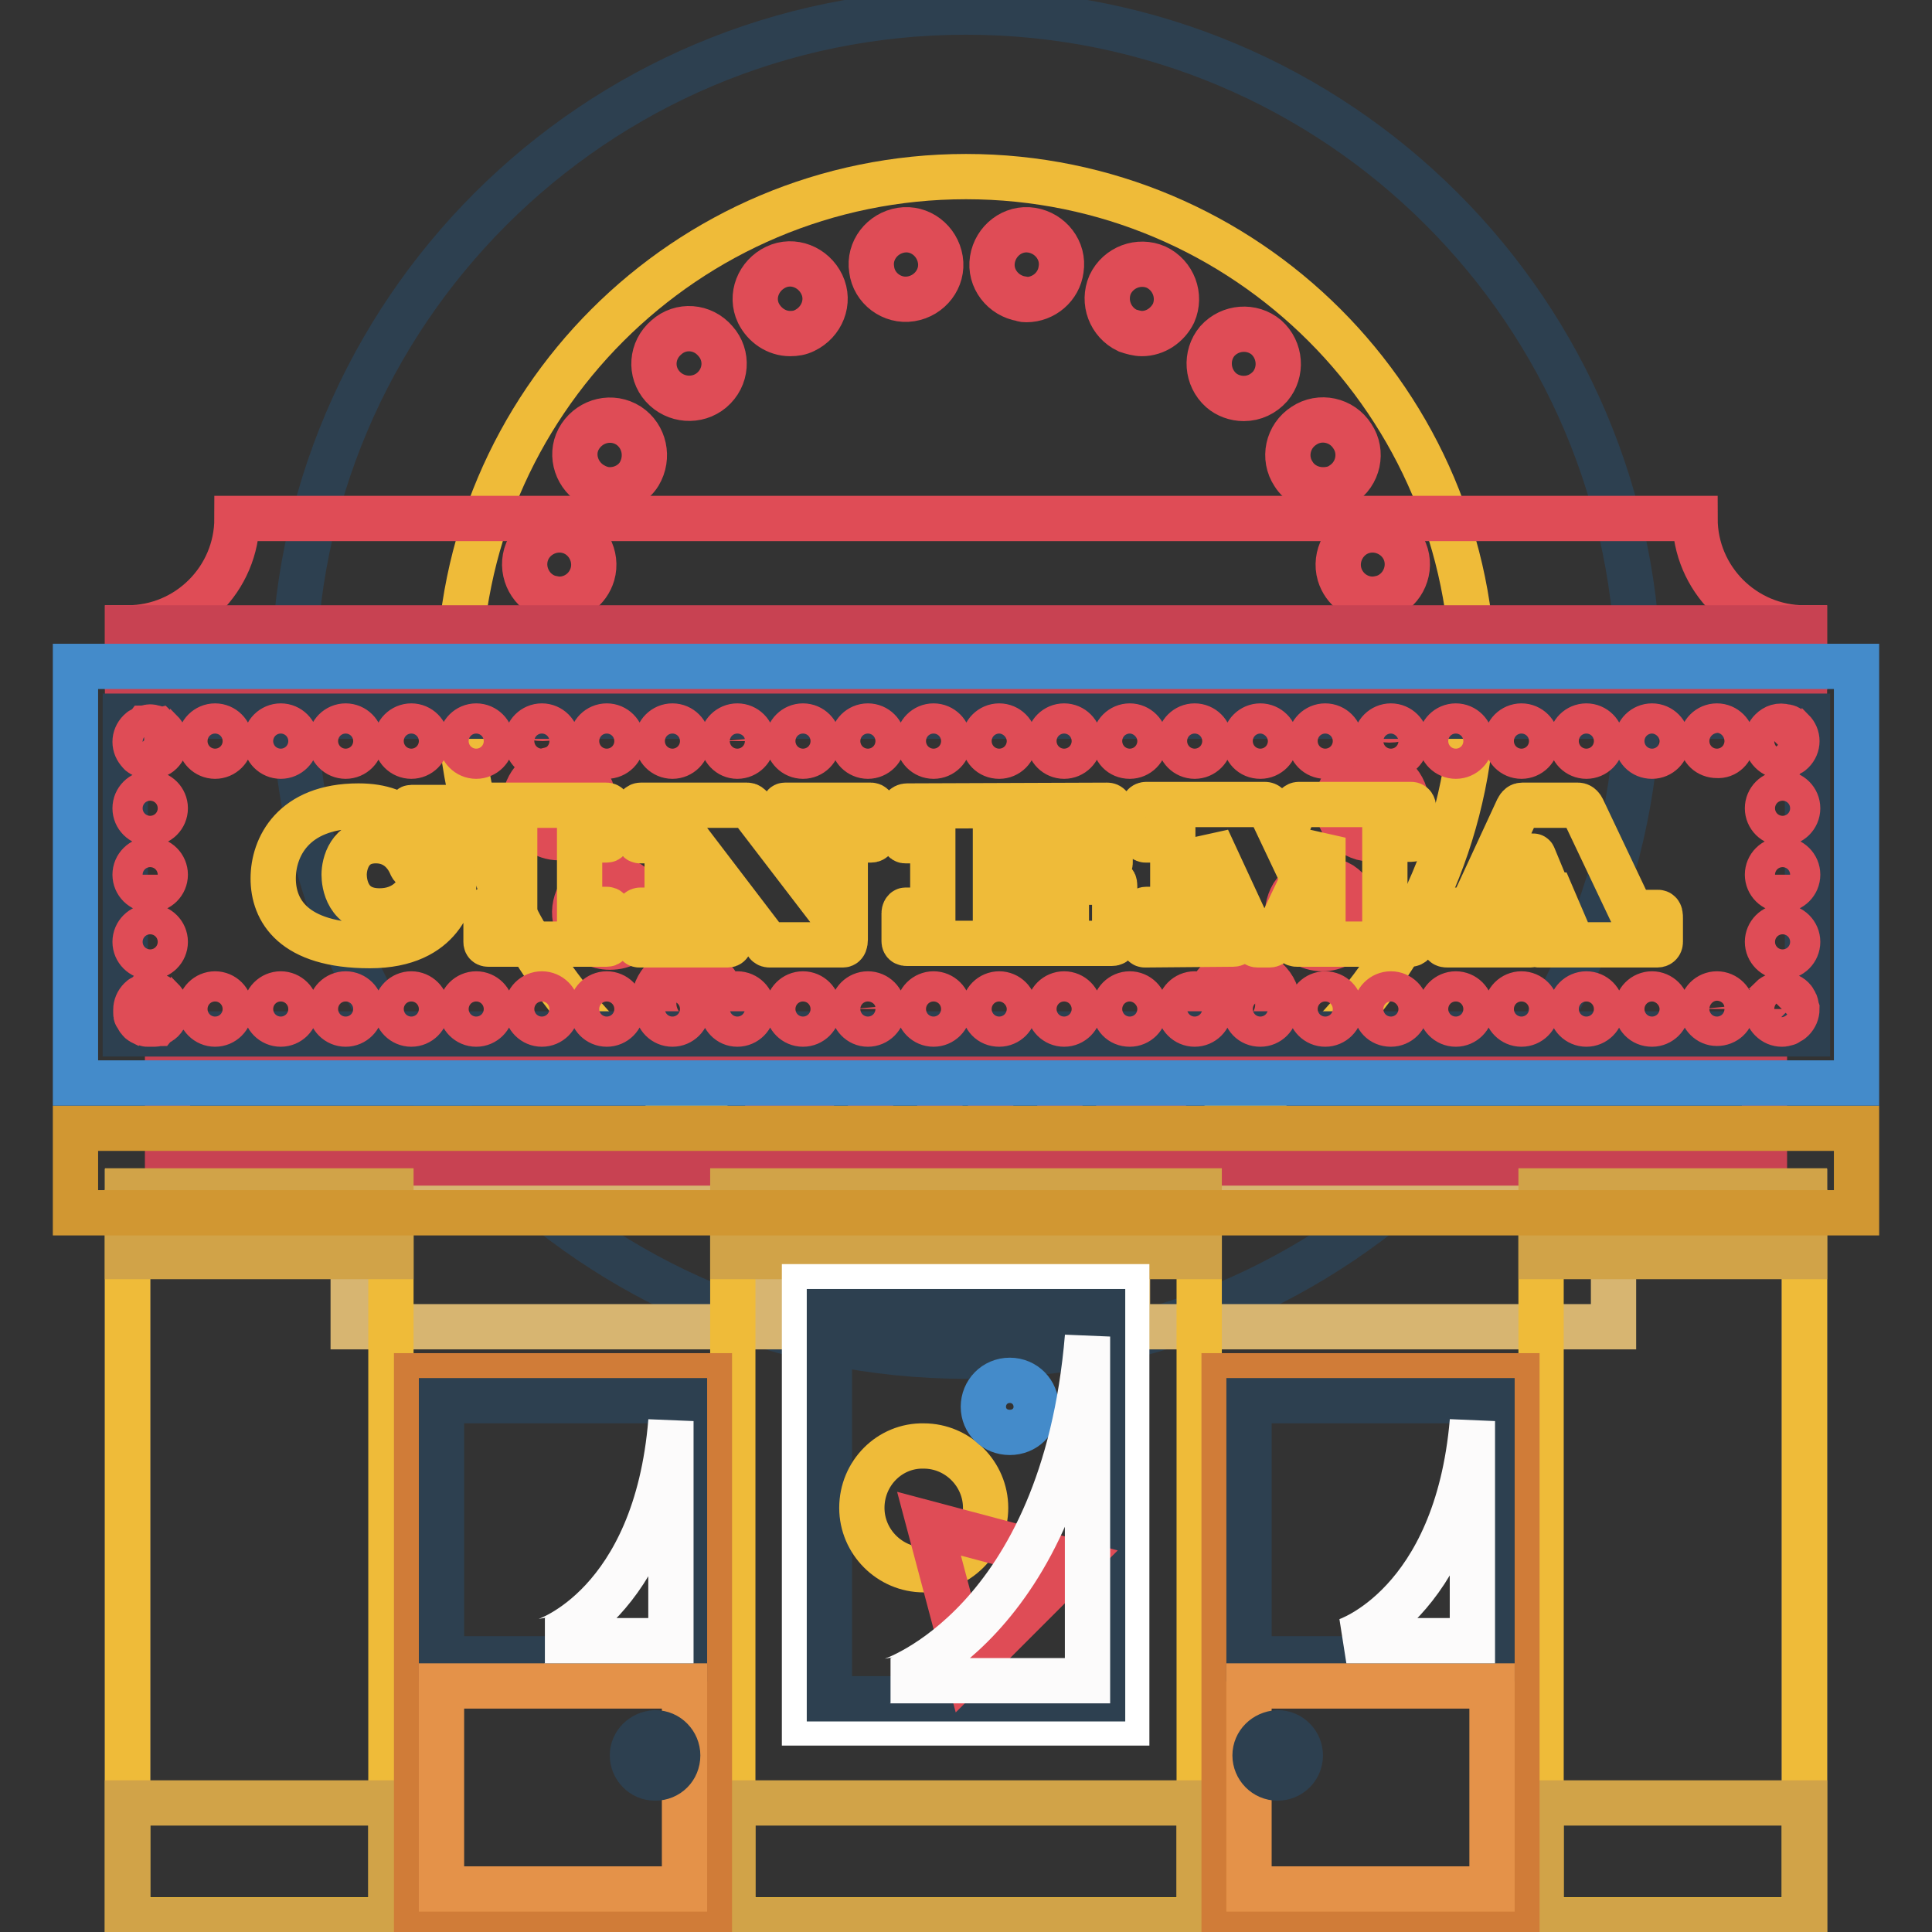
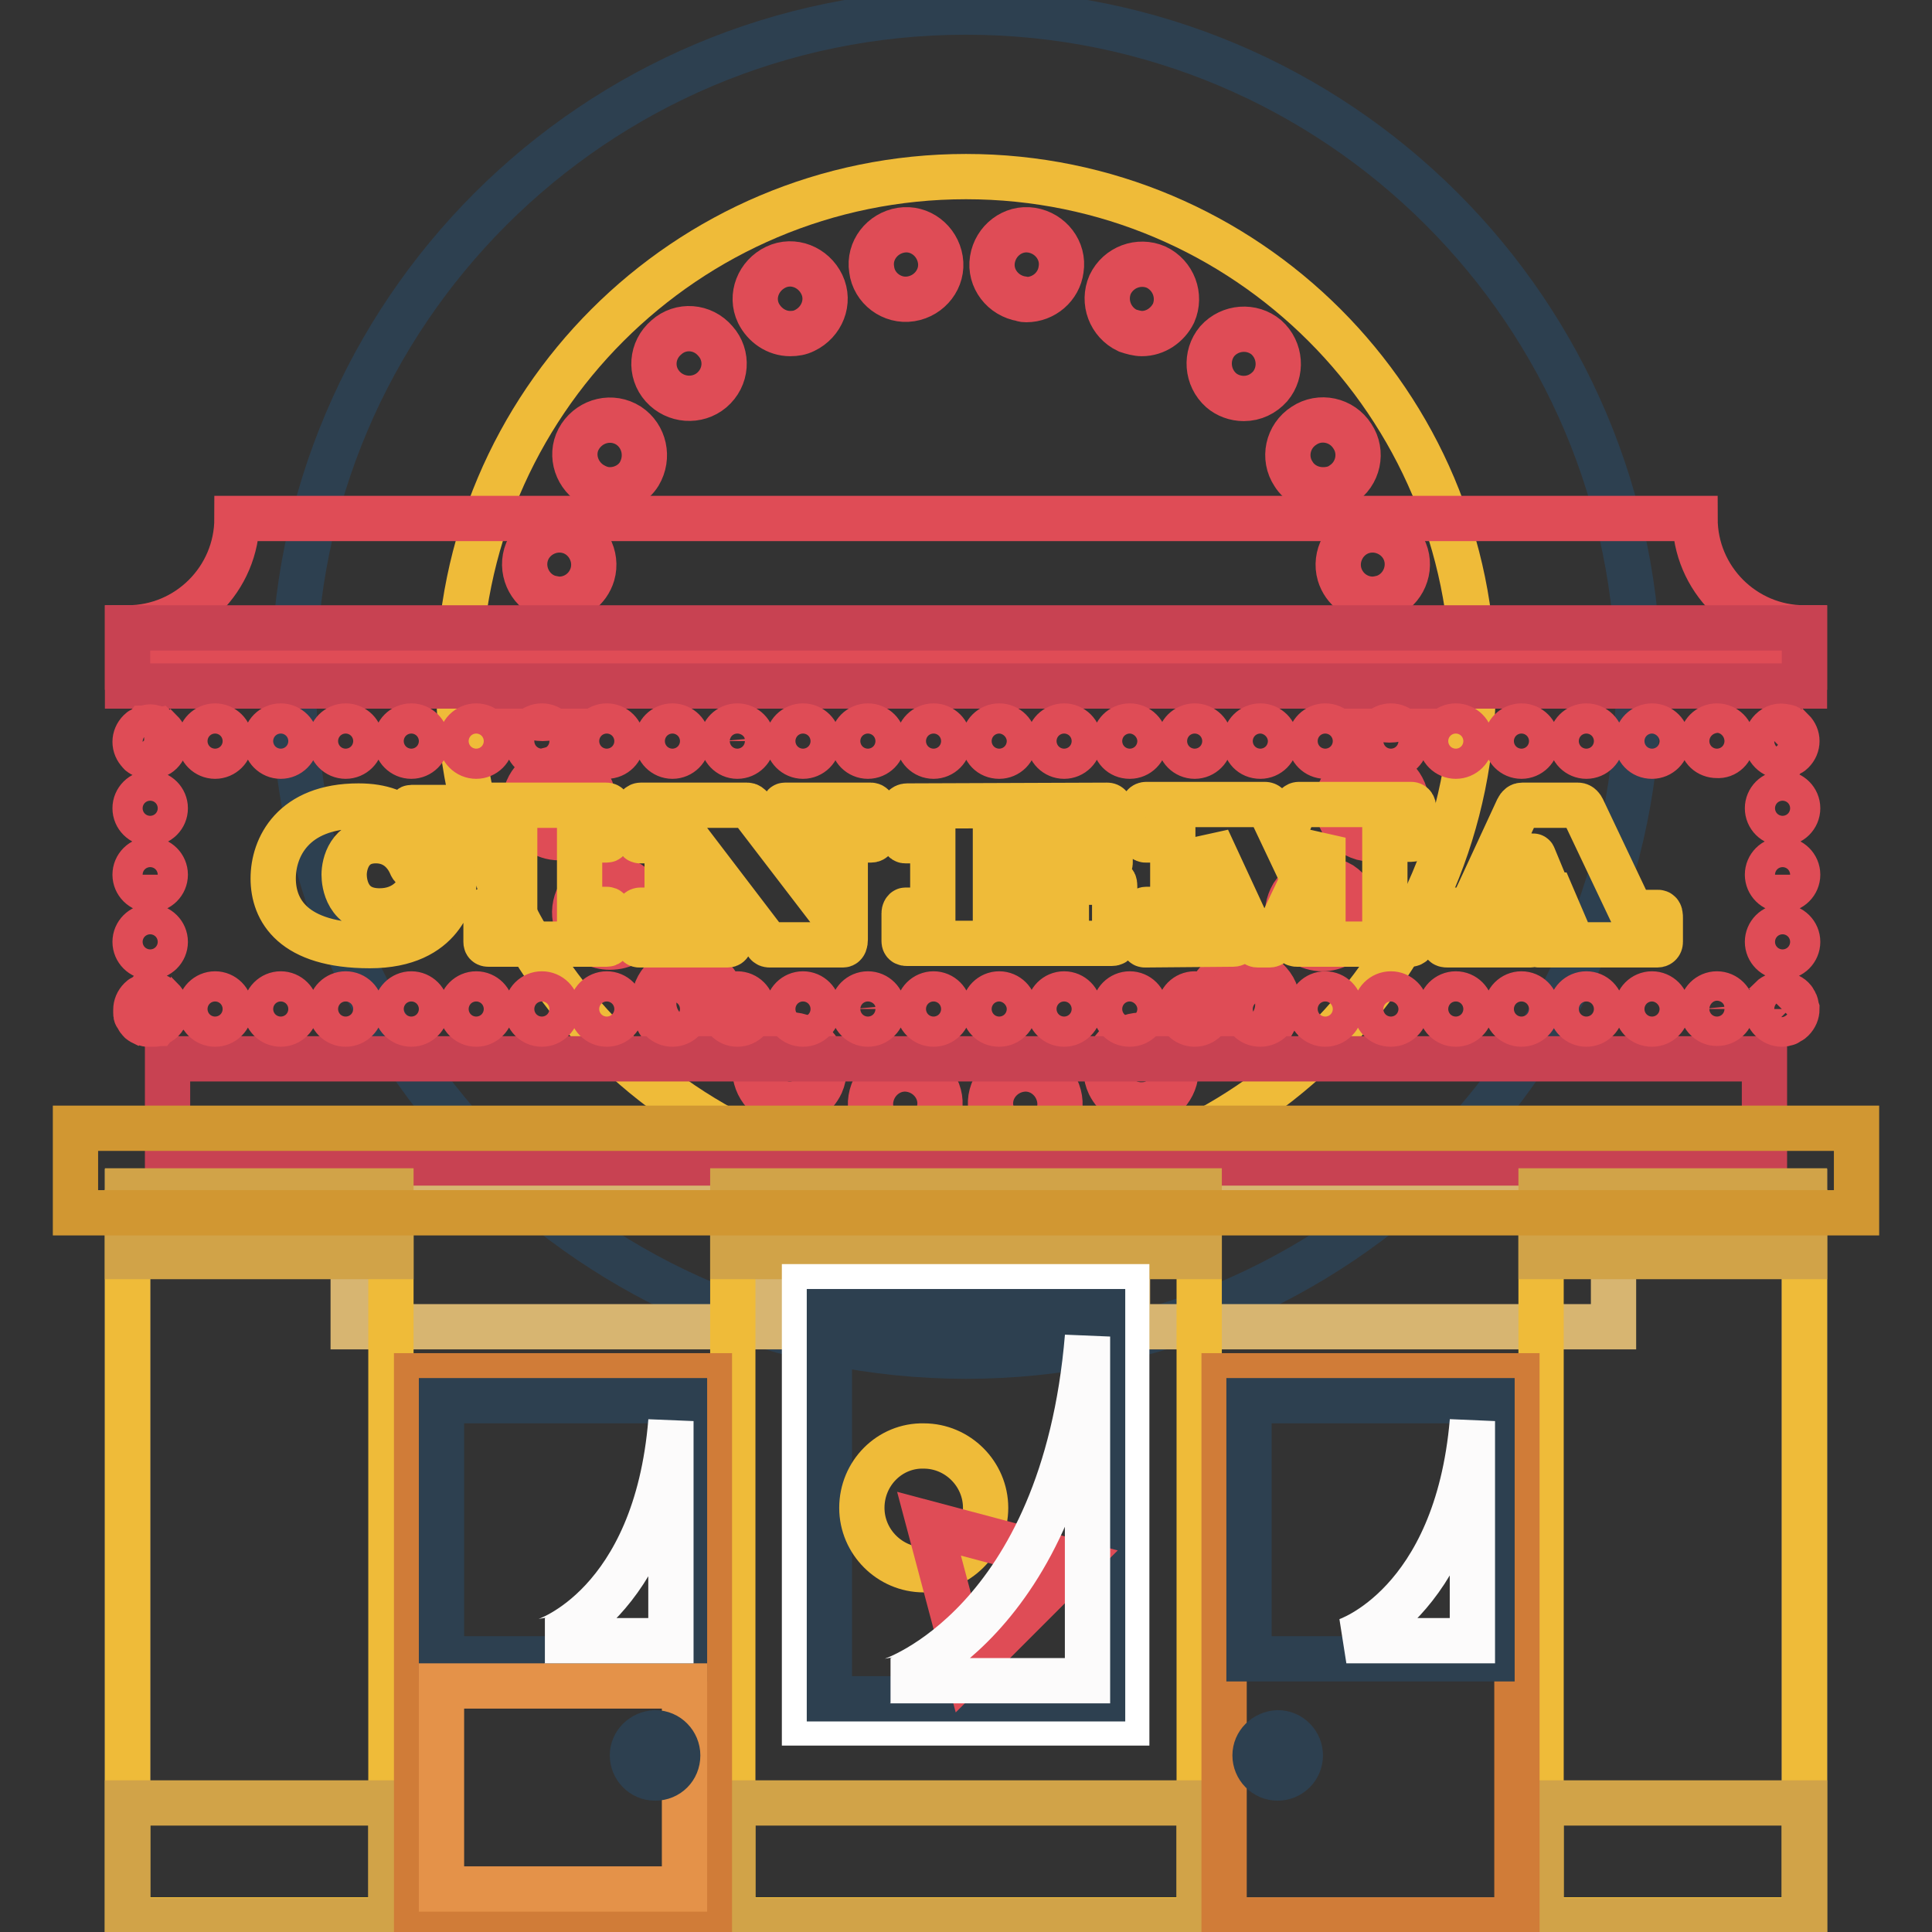
<svg xmlns="http://www.w3.org/2000/svg" version="1.1" x="0px" y="0px" viewBox="0 0 256 256" enable-background="new 0 0 256 256" xml:space="preserve">
  <rect x="0" y="0" width="256" height="256" fill="#333333" stroke="none" />
  <g>
    <path stroke-width="6" fill-opacity="0" stroke="#2d4050" d="M38.9,90.6c0,49.2,39.9,89.1,89.1,89.1c49.2,0,89.1-39.9,89.1-89.1S177.2,1.6,128,1.6 C78.8,1.6,38.9,41.5,38.9,90.6z" />
    <path stroke-width="6" fill-opacity="0" stroke="#f2d085" d="M16.9,157.9h222.2v96.5H16.9V157.9z" />
    <path stroke-width="6" fill-opacity="0" stroke="#d7b571" d="M46.8,156.7H102v19.1H46.8V156.7z M149.4,156.7h64.4v19.1h-64.4V156.7z" />
    <path stroke-width="6" fill-opacity="0" stroke="#efbb39" d="M60.8,90.6c0,37.1,30.1,67.2,67.2,67.2c37.1,0,67.2-30.1,67.2-67.2c0-37.1-30.1-67.2-67.2-67.2 C90.9,23.4,60.8,53.5,60.8,90.6L60.8,90.6z" />
    <path stroke-width="6" fill-opacity="0" stroke="#df4c56" d="M131.3,146.9c-0.4-2.5,1.4-4.8,3.9-5.2c2.5-0.4,4.8,1.4,5.2,3.9v0c0.4,2.5-1.4,4.8-3.9,5.2 c-0.2,0-0.4,0-0.7,0C133.6,150.8,131.7,149.2,131.3,146.9z M119.3,150.8c-2.5-0.4-4.3-2.7-3.9-5.2c0.4-2.5,2.7-4.3,5.2-3.9 c2.5,0.4,4.3,2.7,3.9,5.2c-0.3,2.3-2.3,3.9-4.5,3.9C119.7,150.8,119.5,150.8,119.3,150.8z M147,143.7c-1.1-2.3,0-5,2.3-6.1 c2.3-1.1,5,0,6.1,2.3c1.1,2.3,0,5-2.3,6.1v0c-0.6,0.3-1.2,0.4-1.9,0.4C149.4,146.4,147.8,145.3,147,143.7z M102.7,145.9 c-2.3-1.1-3.3-3.8-2.3-6.1c1.1-2.3,3.8-3.3,6.1-2.3c2.3,1.1,3.3,3.8,2.3,6.1c0,0,0,0,0,0c-0.8,1.7-2.4,2.7-4.2,2.7 C103.9,146.3,103.3,146.1,102.7,145.9z M161.2,136.2c-1.7-1.9-1.4-4.8,0.5-6.5c1.9-1.7,4.8-1.5,6.5,0.5c0,0,0,0,0,0 c1.7,1.9,1.4,4.8-0.5,6.5c-0.8,0.7-1.9,1.1-3,1.1C163.4,137.7,162.1,137.2,161.2,136.2z M88.2,136.5c-1.9-1.7-2.1-4.6-0.5-6.5 c1.7-1.9,4.6-2.1,6.5-0.5c0,0,0,0,0,0c1.9,1.7,2.1,4.6,0.5,6.5c-0.9,1-2.1,1.6-3.5,1.6C90.1,137.6,89,137.2,88.2,136.5z M172.7,125 c-2.1-1.4-2.7-4.2-1.4-6.4c1.4-2.1,4.2-2.7,6.4-1.4c2.1,1.4,2.7,4.2,1.4,6.4c0,0,0,0,0,0c-0.8,1.3-2.3,2.1-3.9,2.1 C174.3,125.7,173.4,125.4,172.7,125z M76.9,123.4c-1.4-2.1-0.8-5,1.4-6.4c2.1-1.4,5-0.7,6.4,1.4c1.4,2.1,0.8,5-1.4,6.4 c-0.7,0.5-1.6,0.7-2.5,0.7C79.2,125.5,77.7,124.7,76.9,123.4z M180.5,111c-2.4-0.7-3.8-3.3-3.1-5.7c0.7-2.4,3.3-3.8,5.7-3.1 c2.4,0.7,3.8,3.3,3.1,5.7c-0.6,2-2.4,3.3-4.4,3.3C181.4,111.2,181,111.1,180.5,111z M69.7,107.7c-0.7-2.4,0.7-5,3.1-5.7 c2.4-0.7,5,0.7,5.7,3.1c0,0,0,0,0,0c0.7,2.4-0.7,5-3.1,5.7c0,0,0,0,0,0c-0.4,0.1-0.9,0.2-1.3,0.2C72.1,111,70.3,109.7,69.7,107.7z  M184.1,95.4c-2.5,0-4.6-2.1-4.6-4.6v-0.1v-0.1c0-2.5,2.1-4.6,4.6-4.6c0,0,0,0,0,0c2.5,0,4.6,2.1,4.6,4.6c0,0,0,0,0,0v0.1 C188.7,93.3,186.7,95.4,184.1,95.4L184.1,95.4L184.1,95.4z M71.9,95.2c-2.5,0-4.6-2.1-4.6-4.6c0-2.5,2.1-4.6,4.6-4.6 c2.5,0,4.6,2.1,4.6,4.6C76.5,93.1,74.4,95.2,71.9,95.2C71.9,95.2,71.9,95.2,71.9,95.2z M177.5,76.1c-0.7-2.4,0.7-5,3.1-5.7 c2.4-0.7,5,0.7,5.7,3.1c0,0,0,0,0,0c0.7,2.4-0.7,5-3.1,5.7c0,0,0,0,0,0c-0.4,0.1-0.9,0.2-1.3,0.2C179.9,79.4,178.1,78.1,177.5,76.1 z M72.8,79.2c-2.4-0.7-3.8-3.3-3.1-5.7c0,0,0,0,0,0c0.7-2.4,3.3-3.8,5.7-3.1c0,0,0,0,0,0c2.4,0.7,3.8,3.3,3.1,5.7c0,0,0,0,0,0 c-0.6,2-2.4,3.3-4.4,3.3C73.7,79.4,73.3,79.3,72.8,79.2z M171.4,62.8c-1.4-2.1-0.8-5,1.4-6.4c2.1-1.4,5-0.8,6.4,1.4 c1.4,2.1,0.8,5-1.4,6.4c-0.7,0.5-1.6,0.7-2.5,0.7C173.7,64.9,172.2,64.1,171.4,62.8L171.4,62.8z M78.3,64.1 c-2.1-1.4-2.8-4.2-1.4-6.3c0,0,0,0,0,0c1.4-2.1,4.2-2.8,6.4-1.4c2.1,1.4,2.7,4.2,1.4,6.4c-0.8,1.3-2.3,2.1-3.9,2.1 C79.9,64.9,79.1,64.6,78.3,64.1z M161.8,51.7c-1.9-1.7-2.1-4.6-0.5-6.5c1.7-1.9,4.6-2.1,6.5-0.5c1.9,1.7,2.1,4.6,0.5,6.5 c-0.9,1-2.1,1.6-3.5,1.6C163.7,52.8,162.6,52.4,161.8,51.7L161.8,51.7z M87.8,51.2c-1.7-1.9-1.5-4.8,0.5-6.5 c1.9-1.7,4.8-1.5,6.5,0.5c0,0,0,0,0,0c1.7,1.9,1.5,4.8-0.5,6.5C92.4,53.3,89.5,53.1,87.8,51.2C87.8,51.2,87.8,51.2,87.8,51.2z  M149.4,43.8c-2.3-1.1-3.3-3.8-2.3-6.1c1.1-2.3,3.8-3.3,6.1-2.3c2.3,1.1,3.3,3.8,2.3,6.1c0,0,0,0,0,0c-0.8,1.6-2.4,2.7-4.2,2.7 C150.7,44.2,150,44,149.4,43.8z M100.5,41.5c-1.1-2.3,0-5,2.3-6.1c2.3-1.1,5,0,6.1,2.3c1.1,2.3,0,5-2.3,6.1 c-0.6,0.3-1.2,0.4-1.9,0.4C102.9,44.2,101.3,43.1,100.5,41.5z M135.4,39.6c-2.5-0.4-4.3-2.7-3.9-5.2c0.4-2.5,2.7-4.3,5.2-3.9 c2.5,0.4,4.3,2.7,3.9,5.2c-0.3,2.3-2.3,4-4.6,4C135.8,39.7,135.6,39.7,135.4,39.6z M115.5,35.7c-0.4-2.5,1.4-4.8,3.9-5.2 c2.5-0.4,4.8,1.4,5.2,3.9c0,0,0,0,0,0c0.4,2.5-1.4,4.8-3.9,5.2c0,0,0,0,0,0h0C118.2,40,115.8,38.2,115.5,35.7L115.5,35.7z" />
    <path stroke-width="6" fill-opacity="0" stroke="#c84252" d="M22.2,140.3h211.6v13.8H22.2V140.3z" />
    <path stroke-width="6" fill-opacity="0" stroke="#efbb39" d="M16.9,160.6h34.9v93.8H16.9V160.6z M204.2,160.6h34.9v93.8h-34.9V160.6z M97.1,160.6h61.8v93.8H97.1V160.6z " />
    <path stroke-width="6" fill-opacity="0" stroke="#d1a348" d="M16.9,238.9h34.9v15.6H16.9V238.9z M97.1,238.9h61.8v15.6H97.1V238.9z M204.2,238.9h34.9v15.6h-34.9V238.9z  M16.9,157.8h34.9v8.7H16.9V157.8z M97.1,157.8h61.8v8.7H97.1V157.8z M204.2,157.8h34.9v8.7h-34.9V157.8z" />
    <path stroke-width="6" fill-opacity="0" stroke="#d07c38" d="M55.2,182.3H94v72.1H55.2V182.3z" />
    <path stroke-width="6" fill-opacity="0" stroke="#2d4050" d="M58.5,185.6h32.2v34.2H58.5V185.6z" />
    <path stroke-width="6" fill-opacity="0" stroke="#d07c38" d="M162.2,182.3H201v72.1h-38.8V182.3z" />
    <path stroke-width="6" fill-opacity="0" stroke="#e49249" d="M58.5,223.4h32.2v26.9H58.5V223.4z" />
    <path stroke-width="6" fill-opacity="0" stroke="#2d4050" d="M165.5,185.6h32.2v34.2h-32.2V185.6z" />
-     <path stroke-width="6" fill-opacity="0" stroke="#e49249" d="M165.5,223.4h32.2v26.9h-32.2V223.4z" />
    <path stroke-width="6" fill-opacity="0" stroke="#ffffff" d="M106.6,170.5h42.7v57.8h-42.7V170.5z" />
    <path stroke-width="6" fill-opacity="0" stroke="#2d4050" d="M109.9,173.8h36.2v51.3h-36.2V173.8z" />
    <path stroke-width="6" fill-opacity="0" stroke="#efbb39" d="M114.2,199.8c0,4.5,3.7,8.2,8.2,8.2c4.5,0,8.2-3.7,8.2-8.2c0,0,0,0,0,0c0-4.5-3.7-8.2-8.2-8.2 C117.9,191.5,114.2,195.2,114.2,199.8z" />
    <path stroke-width="6" fill-opacity="0" stroke="#df4c56" d="M128.2,221.1l-5.1-19.2l19.2,5.1L128.2,221.1z" />
-     <path stroke-width="6" fill-opacity="0" stroke="#448bca" d="M130.3,186.4c0,1.9,1.5,3.4,3.5,3.4s3.5-1.5,3.5-3.4c0-1.9-1.5-3.5-3.5-3.5S130.3,184.5,130.3,186.4z" />
    <path stroke-width="6" fill-opacity="0" stroke="#fcfbfb" d="M144.1,177.1v45.6h-26.1C118.1,222.7,140.9,215.3,144.1,177.1z M88.9,188.3v29.1H72.2 C72.3,217.4,86.9,212.7,88.9,188.3z M195.1,188.3v29.1h-16.7C178.4,217.4,193,212.7,195.1,188.3z" />
    <path stroke-width="6" fill-opacity="0" stroke="#2d4050" d="M83.8,232.6c0,1.6,1.3,3,3,3s3-1.3,3-3c0,0,0,0,0,0c0-1.6-1.3-3-3-3C85.1,229.7,83.8,231,83.8,232.6 C83.8,232.6,83.8,232.6,83.8,232.6z" />
    <path stroke-width="6" fill-opacity="0" stroke="#2d4050" d="M166.3,232.6c0,1.6,1.3,3,3,3c1.6,0,3-1.3,3-3c0,0,0,0,0,0c0-1.6-1.3-3-3-3 C167.6,229.7,166.3,231,166.3,232.6C166.3,232.6,166.3,232.6,166.3,232.6z" />
    <path stroke-width="6" fill-opacity="0" stroke="#df4c56" d="M239.1,83.2v5.2H16.9v-5.2c8,0,14.5-6.5,14.5-14.5h193.2C224.6,76.7,231.1,83.2,239.1,83.2z" />
    <path stroke-width="6" fill-opacity="0" stroke="#c84252" d="M16.9,83.2h222.2v7.7H16.9V83.2z" />
    <path stroke-width="6" fill-opacity="0" stroke="#d19732" d="M10,149.5h236v11.2H10V149.5z" />
-     <path stroke-width="6" fill-opacity="0" stroke="#448bca" d="M10,88.3h236v55.2H10V88.3z" />
-     <path stroke-width="6" fill-opacity="0" stroke="#2d4050" d="M16.6,94.9h222.9V137H16.6V94.9z" />
    <path stroke-width="6" fill-opacity="0" stroke="#df4c56" d="M19.9,135.7c-0.1,0-0.3,0-0.4,0c-0.1,0-0.2-0.1-0.4-0.1c-0.2-0.1-0.5-0.2-0.6-0.4c-0.1-0.1-0.2-0.2-0.2-0.3 c-0.1-0.1-0.1-0.2-0.2-0.3c-0.1-0.1-0.1-0.2-0.1-0.4c0-0.1,0-0.3,0-0.4c0-0.5,0.2-1,0.6-1.4c0.1-0.1,0.2-0.2,0.3-0.2 c0.1-0.1,0.2-0.1,0.3-0.2c0.1,0,0.2-0.1,0.4-0.1c0.3-0.1,0.5-0.1,0.8,0c0.1,0,0.3,0.1,0.4,0.1c0.1,0,0.2,0.1,0.3,0.2 c0.1,0.1,0.2,0.2,0.3,0.2c0.4,0.4,0.6,0.9,0.6,1.4c0,0.1,0,0.3,0,0.4c0,0.1-0.1,0.3-0.1,0.4c-0.1,0.1-0.1,0.2-0.2,0.3 c-0.1,0.2-0.3,0.4-0.5,0.5c-0.1,0.1-0.2,0.1-0.3,0.2c-0.1,0-0.2,0.1-0.4,0.1C20.1,135.7,20,135.7,19.9,135.7z M17.9,124.8 c0-1.1,0.9-2,2-2c0,0,0,0,0,0c1.1,0,2,0.9,2,2c0,1.1-0.9,2-2,2C18.8,126.8,17.9,125.9,17.9,124.8C17.9,124.8,17.9,124.8,17.9,124.8 z M17.9,115.9c0-1.1,0.9-2,2-2c0,0,0,0,0,0c1.1,0,2,0.9,2,2c0,1.1-0.9,2-2,2C18.8,117.9,17.9,117,17.9,115.9 C17.9,116,17.9,116,17.9,115.9z M17.9,107.1c0-1.1,0.9-2,2-2c0,0,0,0,0,0c1.1,0,2,0.9,2,2c0,1.1-0.9,2-2,2 C18.8,109.1,17.9,108.2,17.9,107.1C17.9,107.1,17.9,107.1,17.9,107.1z M19.9,100.2c-0.1,0-0.3,0-0.4,0c-0.1,0-0.2-0.1-0.4-0.1 c-0.2-0.1-0.5-0.2-0.6-0.4c-0.4-0.4-0.6-0.9-0.6-1.4s0.2-1,0.6-1.4c0.1-0.1,0.2-0.2,0.3-0.2c0.1-0.1,0.2-0.1,0.3-0.2 c0.1,0,0.2-0.1,0.4-0.1c0.3-0.1,0.5-0.1,0.8,0c0.1,0,0.3,0.1,0.4,0.1c0.1,0.1,0.2,0.1,0.3,0.2c0.1,0.1,0.2,0.2,0.3,0.2 c0.4,0.4,0.6,0.9,0.6,1.4s-0.2,1-0.6,1.4c-0.2,0.2-0.4,0.3-0.6,0.4c-0.1,0-0.2,0.1-0.4,0.1C20.1,100.2,20,100.2,19.9,100.2z  M225.5,98.2c0-1.1,0.9-2,2-2c0,0,0,0,0,0c1.1,0,2,0.9,2,2c0,0,0,0,0,0c0,1.1-0.9,2-2,1.9C226.4,100.1,225.5,99.3,225.5,98.2z  M216.9,98.2c0-1.1,0.9-2,2-2c1.1,0,2,0.9,2,2c0,0,0,0,0,0c0,1.1-0.9,2-2,2c0,0,0,0,0,0C217.7,100.2,216.9,99.3,216.9,98.2z  M208.2,98.2c0-1.1,0.9-2,2-2c0,0,0,0,0,0c1.1,0,2,0.9,2,2c0,0,0,0,0,0c0,1.1-0.9,2-2,2c0,0,0,0,0,0 C209.1,100.2,208.2,99.3,208.2,98.2C208.2,98.2,208.2,98.2,208.2,98.2z M199.6,98.2c0-1.1,0.9-2,2-2c0,0,0,0,0,0c1.1,0,2,0.9,2,2 c0,1.1-0.9,2-2,2C200.5,100.2,199.6,99.3,199.6,98.2C199.6,98.2,199.6,98.2,199.6,98.2z M190.9,98.2c0-1.1,0.9-2,2-2h0 c1.1,0,2,0.9,2,2l0,0c0,1.1-0.9,2-2,2l0,0C191.8,100.2,190.9,99.3,190.9,98.2C190.9,98.2,190.9,98.2,190.9,98.2z M182.3,98.2 c0-1.1,0.9-2,2-2c1.1,0,2,0.9,2,2c0,0,0,0,0,0c0,1.1-0.9,2-2,2c0,0,0,0,0,0C183.1,100.2,182.3,99.3,182.3,98.2z M173.6,98.2 c0-1.1,0.9-2,2-2c0,0,0,0,0,0c1.1,0,2,0.9,2,2c0,0,0,0,0,0c0,1.1-0.9,2-2,2c0,0,0,0,0,0C174.5,100.2,173.6,99.3,173.6,98.2 C173.6,98.2,173.6,98.2,173.6,98.2z M165,98.2c0-1.1,0.9-2,2-2c0,0,0,0,0,0c1.1,0,2,0.9,2,2c0,1.1-0.9,2-2,2 C165.8,100.2,165,99.3,165,98.2C165,98.2,165,98.2,165,98.2z M156.3,98.2c0-1.1,0.9-2,2-2c0,0,0,0,0,0c1.1,0,2,0.9,2,2 c0,1.1-0.9,2-2,2C157.2,100.2,156.3,99.3,156.3,98.2C156.3,98.2,156.3,98.2,156.3,98.2z M147.7,98.2c0-1.1,0.9-2,2-2 c1.1,0,2,0.9,2,2c0,0,0,0,0,0c0,1.1-0.9,2-2,2c0,0,0,0,0,0C148.5,100.2,147.7,99.3,147.7,98.2z M139,98.2c0-1.1,0.9-2,2-2 c0,0,0,0,0,0c1.1,0,2,0.9,2,2c0,0,0,0,0,0c0,1.1-0.9,2-2,2c0,0,0,0,0,0C139.9,100.2,139,99.3,139,98.2C139,98.2,139,98.2,139,98.2z  M130.4,98.2c0-1.1,0.9-2,2-2c0,0,0,0,0,0c1.1,0,2,0.9,2,2c0,0,0,0,0,0c0,1.1-0.9,2-2,2c0,0,0,0,0,0 C131.2,100.2,130.4,99.3,130.4,98.2C130.4,98.2,130.4,98.2,130.4,98.2z M121.7,98.2c0-1.1,0.9-2,2-2c0,0,0,0,0,0c1.1,0,2,0.9,2,2 c0,1.1-0.9,2-2,2C122.6,100.2,121.7,99.3,121.7,98.2C121.7,98.2,121.7,98.2,121.7,98.2z M113,98.2c0-1.1,0.9-2,2-2c1.1,0,2,0.9,2,2 c0,0,0,0,0,0c0,1.1-0.9,2-2,2c0,0,0,0,0,0C113.9,100.2,113,99.3,113,98.2z M104.4,98.2c0-1.1,0.9-2,2-2c0,0,0,0,0,0 c1.1,0,2,0.9,2,2c0,0,0,0,0,0c0,1.1-0.9,2-2,2c0,0,0,0,0,0C105.3,100.2,104.4,99.3,104.4,98.2C104.4,98.2,104.4,98.2,104.4,98.2z  M95.7,98.2c0-1.1,0.9-2,2-2c0,0,0,0,0,0c1.1,0,2,0.9,2,2c0,1.1-0.9,2-2,2C96.6,100.2,95.8,99.3,95.7,98.2 C95.7,98.2,95.7,98.2,95.7,98.2z M87.1,98.2c0-1.1,0.9-2,2-2c0,0,0,0,0,0c1.1,0,2,0.9,2,2c0,1.1-0.9,2-2,2 C88,100.2,87.1,99.3,87.1,98.2C87.1,98.2,87.1,98.2,87.1,98.2z M78.4,98.2c0-1.1,0.9-2,2-2c1.1,0,2,0.9,2,2c0,0,0,0,0,0 c0,1.1-0.9,2-2,2c0,0,0,0,0,0C79.3,100.2,78.4,99.3,78.4,98.2z M69.8,98.2c0-1.1,0.9-2,2-2c0,0,0,0,0,0c1.1,0,2,0.9,2,2 c0,0,0,0,0,0c0,1.1-0.9,2-2,2c0,0,0,0,0,0C70.7,100.2,69.8,99.3,69.8,98.2C69.8,98.2,69.8,98.2,69.8,98.2z M61.1,98.2 c0-1.1,0.9-2,2-2c0,0,0,0,0,0c1.1,0,2,0.9,2,2c0,0,0,0,0,0c0,1.1-0.9,2-2,2c0,0,0,0,0,0C62,100.2,61.1,99.3,61.1,98.2 C61.1,98.2,61.1,98.2,61.1,98.2z M52.5,98.2c0-1.1,0.9-2,2-2c0,0,0,0,0,0c1.1,0,2,0.9,2,2c0,1.1-0.9,2-2,2 C53.4,100.2,52.5,99.3,52.5,98.2C52.5,98.2,52.5,98.2,52.5,98.2z M43.8,98.2c0-1.1,0.9-2,2-2c1.1,0,2,0.9,2,2c0,0,0,0,0,0 c0,1.1-0.9,2-2,2c0,0,0,0,0,0C44.7,100.2,43.8,99.3,43.8,98.2z M35.2,98.2c0-1.1,0.9-2,2-2c0,0,0,0,0,0c1.1,0,2,0.9,2,2 c0,0,0,0,0,0c0,1.1-0.9,2-2,2c0,0,0,0,0,0C36.1,100.2,35.2,99.3,35.2,98.2C35.2,98.2,35.2,98.2,35.2,98.2z M26.5,98.2 c0-1.1,0.9-2,2-2c0,0,0,0,0,0c1.1,0,2,0.9,2,2c0,1.1-0.9,2-2,2C27.4,100.2,26.5,99.3,26.5,98.2C26.5,98.2,26.5,98.2,26.5,98.2z  M236.1,100.2c-0.5,0-1-0.2-1.4-0.6c-0.4-0.4-0.6-0.9-0.6-1.4s0.2-1,0.6-1.4c0.5-0.5,1.1-0.7,1.8-0.5c0.3,0,0.5,0.1,0.7,0.3 c0.1,0.1,0.2,0.2,0.3,0.2c0.4,0.4,0.6,0.9,0.6,1.4s-0.2,1-0.6,1.4c-0.1,0.1-0.2,0.2-0.3,0.2c-0.1,0.1-0.2,0.1-0.3,0.2 c-0.1,0-0.2,0.1-0.4,0.1C236.4,100.2,236.3,100.2,236.1,100.2L236.1,100.2z M234.2,124.8c0-1.1,0.9-2,2-2c0,0,0,0,0,0 c1.1,0,2,0.9,2,2c0,0,0,0,0,0c0,1.1-0.9,2-2,2c0,0,0,0,0,0C235.1,126.8,234.2,125.9,234.2,124.8 C234.2,124.8,234.2,124.8,234.2,124.8z M234.2,115.9c0-1.1,0.9-2,2-2c0,0,0,0,0,0c1.1,0,2,0.9,2,2c0,0,0,0,0,0c0,1.1-0.9,2-2,2 c0,0,0,0,0,0C235.1,117.9,234.2,117,234.2,115.9C234.2,116,234.2,116,234.2,115.9z M234.2,107.1c0-1.1,0.9-2,2-2c0,0,0,0,0,0 c1.1,0,2,0.9,2,2c0,0,0,0,0,0c0,1.1-0.9,2-2,2c0,0,0,0,0,0C235.1,109.1,234.2,108.2,234.2,107.1 C234.2,107.1,234.2,107.1,234.2,107.1z M236.1,135.7c-0.5,0-1-0.2-1.4-0.6c-0.4-0.4-0.6-0.9-0.6-1.4c0-0.3,0.1-0.5,0.2-0.8 c0-0.1,0.1-0.2,0.2-0.3c0.1-0.1,0.2-0.2,0.2-0.3c0.7-0.7,2.1-0.7,2.8,0c0.1,0.1,0.2,0.2,0.2,0.3c0.1,0.1,0.1,0.2,0.2,0.3 c0.1,0.2,0.1,0.5,0.2,0.8c0,0.5-0.2,1-0.6,1.4c-0.1,0.1-0.2,0.2-0.3,0.2c-0.1,0.1-0.2,0.1-0.3,0.2c-0.1,0.1-0.2,0.1-0.4,0.1 C236.4,135.7,236.3,135.7,236.1,135.7L236.1,135.7z M225.5,133.7c0-1.1,0.9-2,2-2c0,0,0,0,0,0c1.1,0,2,0.9,2,2c0,0,0,0,0,0 c0,1.1-0.9,1.9-2,1.9C226.4,135.6,225.6,134.7,225.5,133.7z M216.9,133.7c0-1.1,0.9-2,2-2c1.1,0,2,0.9,2,2c0,0,0,0,0,0 c0,1.1-0.9,2-2,2c0,0,0,0,0,0C217.7,135.7,216.9,134.8,216.9,133.7z M208.2,133.7c0-1.1,0.9-2,2-2c0,0,0,0,0,0c1.1,0,2,0.9,2,2 c0,0,0,0,0,0c0,1.1-0.9,2-2,2c0,0,0,0,0,0C209.1,135.7,208.2,134.8,208.2,133.7C208.2,133.7,208.2,133.7,208.2,133.7z M199.6,133.7 c0-1.1,0.9-2,2-2c0,0,0,0,0,0c1.1,0,2,0.9,2,2c0,1.1-0.9,2-2,2C200.5,135.7,199.6,134.8,199.6,133.7 C199.6,133.7,199.6,133.7,199.6,133.7z M190.9,133.7c0-1.1,0.9-2,2-2c1.1,0,2,0.9,2,2l0,0c0,1.1-0.9,2-2,2l0,0 C191.8,135.7,190.9,134.8,190.9,133.7z M182.3,133.7c0-1.1,0.9-2,2-2c1.1,0,2,0.9,2,2c0,0,0,0,0,0c0,1.1-0.9,2-2,2c0,0,0,0,0,0 C183.1,135.7,182.3,134.8,182.3,133.7z M173.6,133.7c0-1.1,0.9-2,2-2c0,0,0,0,0,0c1.1,0,2,0.9,2,2c0,0,0,0,0,0c0,1.1-0.9,2-2,2 c0,0,0,0,0,0C174.5,135.7,173.6,134.8,173.6,133.7C173.6,133.7,173.6,133.7,173.6,133.7z M165,133.7c0-1.1,0.9-2,2-2c0,0,0,0,0,0 c1.1,0,2,0.9,2,2c0,1.1-0.9,2-2,2C165.8,135.7,165,134.8,165,133.7C165,133.7,165,133.7,165,133.7z M156.3,133.7c0-1.1,0.9-2,2-2 c0,0,0,0,0,0c1.1,0,2,0.9,2,2c0,0,0,0,0,0c0,1.1-0.9,2-2,2l0,0C157.2,135.7,156.3,134.8,156.3,133.7 C156.3,133.7,156.3,133.7,156.3,133.7z M147.7,133.7c0-1.1,0.9-2,2-2c1.1,0,2,0.9,2,2c0,0,0,0,0,0c0,1.1-0.9,2-2,2c0,0,0,0,0,0 C148.5,135.7,147.7,134.8,147.7,133.7z M139,133.7c0-1.1,0.9-2,2-2c0,0,0,0,0,0c1.1,0,2,0.9,2,2c0,0,0,0,0,0c0,1.1-0.9,2-2,2 c0,0,0,0,0,0C139.9,135.7,139,134.8,139,133.7C139,133.7,139,133.7,139,133.7z M130.4,133.7c0-1.1,0.9-2,2-2c0,0,0,0,0,0 c1.1,0,2,0.9,2,2c0,0,0,0,0,0c0,1.1-0.9,2-2,2c0,0,0,0,0,0C131.2,135.7,130.4,134.8,130.4,133.7 C130.4,133.7,130.4,133.7,130.4,133.7z M121.7,133.7c0-1.1,0.9-2,2-2c0,0,0,0,0,0c1.1,0,2,0.9,2,2c0,1.1-0.9,2-2,2 C122.6,135.7,121.7,134.8,121.7,133.7C121.7,133.7,121.7,133.7,121.7,133.7z M113,133.7c0-1.1,0.9-2,2-2c1.1,0,2,0.9,2,2 c0,0,0,0,0,0c0,1.1-0.9,2-2,2c0,0,0,0,0,0C113.9,135.7,113.1,134.8,113,133.7z M104.4,133.7c0-1.1,0.9-2,2-2c0,0,0,0,0,0 c1.1,0,2,0.9,2,2c0,0,0,0,0,0c0,1.1-0.9,2-2,2c0,0,0,0,0,0C105.3,135.7,104.4,134.8,104.4,133.7 C104.4,133.7,104.4,133.7,104.4,133.7z M95.7,133.7c0-1.1,0.9-2,2-2c0,0,0,0,0,0c1.1,0,2,0.9,2,2c0,1.1-0.9,2-2,2 C96.6,135.7,95.8,134.8,95.7,133.7C95.7,133.7,95.7,133.7,95.7,133.7z M87.1,133.7c0-1.1,0.9-2,2-2c0,0,0,0,0,0c1.1,0,2,0.9,2,2 c0,1.1-0.9,2-2,2C88,135.7,87.1,134.8,87.1,133.7C87.1,133.7,87.1,133.7,87.1,133.7z M78.4,133.7c0-1.1,0.9-2,2-2c1.1,0,2,0.9,2,2 c0,0,0,0,0,0c0,1.1-0.9,2-2,2c0,0,0,0,0,0C79.3,135.7,78.4,134.8,78.4,133.7z M69.8,133.7c0-1.1,0.9-2,2-2c0,0,0,0,0,0 c1.1,0,2,0.9,2,2c0,0,0,0,0,0c0,1.1-0.9,2-2,2c0,0,0,0,0,0C70.7,135.7,69.8,134.8,69.8,133.7C69.8,133.7,69.8,133.7,69.8,133.7z  M61.1,133.7c0-1.1,0.9-2,2-2c0,0,0,0,0,0c1.1,0,2,0.9,2,2c0,0,0,0,0,0c0,1.1-0.9,2-2,2c0,0,0,0,0,0 C62,135.7,61.1,134.8,61.1,133.7C61.1,133.7,61.1,133.7,61.1,133.7z M52.5,133.7c0-1.1,0.9-2,2-2c0,0,0,0,0,0c1.1,0,2,0.9,2,2 c0,1.1-0.9,2-2,2C53.4,135.7,52.5,134.8,52.5,133.7C52.5,133.7,52.5,133.7,52.5,133.7z M43.8,133.7c0-1.1,0.9-2,2-2 c1.1,0,2,0.9,2,2c0,0,0,0,0,0c0,1.1-0.9,2-2,2c0,0,0,0,0,0C44.7,135.7,43.8,134.8,43.8,133.7z M35.2,133.7c0-1.1,0.9-2,2-2 c0,0,0,0,0,0c1.1,0,2,0.9,2,2c0,0,0,0,0,0c0,1.1-0.9,2-2,2c0,0,0,0,0,0C36.1,135.7,35.2,134.8,35.2,133.7 C35.2,133.7,35.2,133.7,35.2,133.7z M26.5,133.7c0-1.1,0.9-2,2-2c0,0,0,0,0,0c1.1,0,2,0.9,2,2c0,1.1-0.9,2-2,2 C27.4,135.7,26.5,134.8,26.5,133.7C26.5,133.7,26.5,133.7,26.5,133.7z" />
    <path stroke-width="6" fill-opacity="0" stroke="#efbb39" d="M59.9,117.1c0.1,0,0.3,0.1,0.2,0.4c-0.3,0.8-1.2,7.8-11.1,7.8c-10.2,0-12.8-4.7-12.8-8.9 c0-4.1,2.6-9.6,11.3-9.6c3.2,0,5.1,0.9,6.7,2.2l0.1-1.6c0-0.3,0.1-0.4,0.2-0.4h5.2c0.2,0,0.3,0.1,0.3,0.5v7c0,0.2,0,0.4-0.2,0.4h-5 c-0.1,0-0.2,0-0.3-0.2c-0.1-0.2-1.2-3.3-4.7-3.3c-3.5,0-4.2,3.1-4.2,4.5c0,1.1,0.4,4.8,4.7,4.8c3.5,0,5-2.4,5.4-3.4 c0.1-0.1,0.2-0.2,0.3-0.2H59.9z M64.4,107.2c0-0.3,0.1-0.5,0.3-0.5h15.6c0.1,0,0.3,0,0.3,0.2v4.1c0,0.2-0.1,0.3-0.2,0.3h-3.6v9.2 h3.6c0.2,0,0.2,0.1,0.2,0.3v3.9c0,0.3,0,0.4-0.2,0.4H64.7c-0.3,0-0.3-0.2-0.3-0.3V121c0-0.3,0.1-0.5,0.2-0.5h3.6v-9.2h-3.5 c-0.2,0-0.3-0.1-0.3-0.2V107.2z M99,106.7c0.2,0,0.3,0.1,0.5,0.3l8.2,10.7v-6.4h-3.5c-0.2,0-0.4-0.1-0.4-0.3v-3.8 c0-0.3,0.1-0.5,0.2-0.5h11.4c0.3,0,0.4,0.4,0.4,0.6v3.6c0,0.3-0.2,0.4-0.4,0.4h-3.4v13.2c0,0.4-0.1,0.7-0.3,0.7H102 c-0.1,0-0.3,0-0.4-0.2l-9-11.8v7.3h3.7c0.2,0,0.4,0.1,0.4,0.4v3.8c0,0.4-0.1,0.5-0.3,0.5H84.7c-0.2,0-0.2-0.2-0.2-0.5V121 c0-0.2,0.1-0.4,0.4-0.4h3.5v-9.2h-3.6c-0.1,0-0.3-0.1-0.3-0.4v-3.9c0-0.2,0.2-0.4,0.4-0.4L99,106.7L99,106.7L99,106.7z  M146.7,106.7c0.3,0,0.4,0.2,0.4,0.5v7c0,0.2,0,0.4-0.2,0.4h-5.5c-0.1,0-0.2,0-0.2-0.2v-3.1h-9.3v2.3h5.2c0.2,0,0.2,0,0.2,0.2v3.9 c0,0.2-0.2,0.2-0.4,0.2h-5v2.5h9.4v-3c0-0.2,0-0.5,0.3-0.5h5.9c0.1,0,0.2,0.1,0.2,0.5v7.3c0,0.2-0.1,0.3-0.4,0.3h-27.1 c-0.2,0-0.4,0-0.4-0.3V121c0-0.2,0.1-0.4,0.2-0.4h3.6v-9.2h-3.6c-0.1,0-0.2,0-0.2-0.2v-4.2c0-0.1,0.2-0.2,0.4-0.2L146.7,106.7 L146.7,106.7L146.7,106.7z M151.7,125.2c-0.2,0-0.2-0.2-0.2-0.5V121c0-0.2,0.1-0.5,0.4-0.5h3.5v-9.2h-3.6c-0.1,0-0.3-0.1-0.3-0.4 v-3.9c0-0.2,0.1-0.4,0.4-0.4h15.7c0.3,0,0.4,0.2,0.6,0.4l1.8,3.8l1.6-3.8c0.1-0.2,0.3-0.4,0.5-0.4h14.9c0.2,0,0.3,0.2,0.3,0.4v3.9 c0,0.2-0.1,0.3-0.3,0.3h-3.5v9.2h3.5c0.2,0,0.3,0.1,0.3,0.6v3.7c0,0.2-0.2,0.4-0.4,0.4h-15.1c-0.2,0-0.3-0.1-0.3-0.4v-3.9 c0-0.2,0.2-0.3,0.3-0.3h3.5V111h0l-6.6,13.9c-0.1,0.2-0.3,0.3-0.5,0.3h-1.5c-0.2,0-0.3,0-0.4-0.4l-6.3-13.6h0v9.3h3.5 c0.2,0,0.3,0.1,0.3,0.4v3.9c0,0.2-0.2,0.3-0.4,0.3L151.7,125.2L151.7,125.2L151.7,125.2z M203.9,125.2c-0.2,0-0.4-0.2-0.4-0.5v-3.6 c0-0.2,0.1-0.4,0.3-0.4h2.7l-0.9-2.1h-5l-0.9,2.1h3c0.2,0,0.3,0.1,0.3,0.3v3.7c0,0.3-0.1,0.5-0.2,0.5h-10.9c-0.4,0-0.6,0-0.6-0.4 V121c0-0.3,0.1-0.4,0.3-0.4h3.3l6.2-13.4c0.2-0.4,0.4-0.5,0.6-0.5h7.4c0.3,0,0.5,0.3,0.6,0.5l6.5,13.7h3.5c0.3,0,0.3,0.4,0.3,0.8 v3.1c0,0.3-0.2,0.4-0.4,0.4L203.9,125.2L203.9,125.2z M201.6,116.4h2.8l-1.2-2.9c0-0.1-0.2-0.1-0.2,0L201.6,116.4z" />
  </g>
</svg>